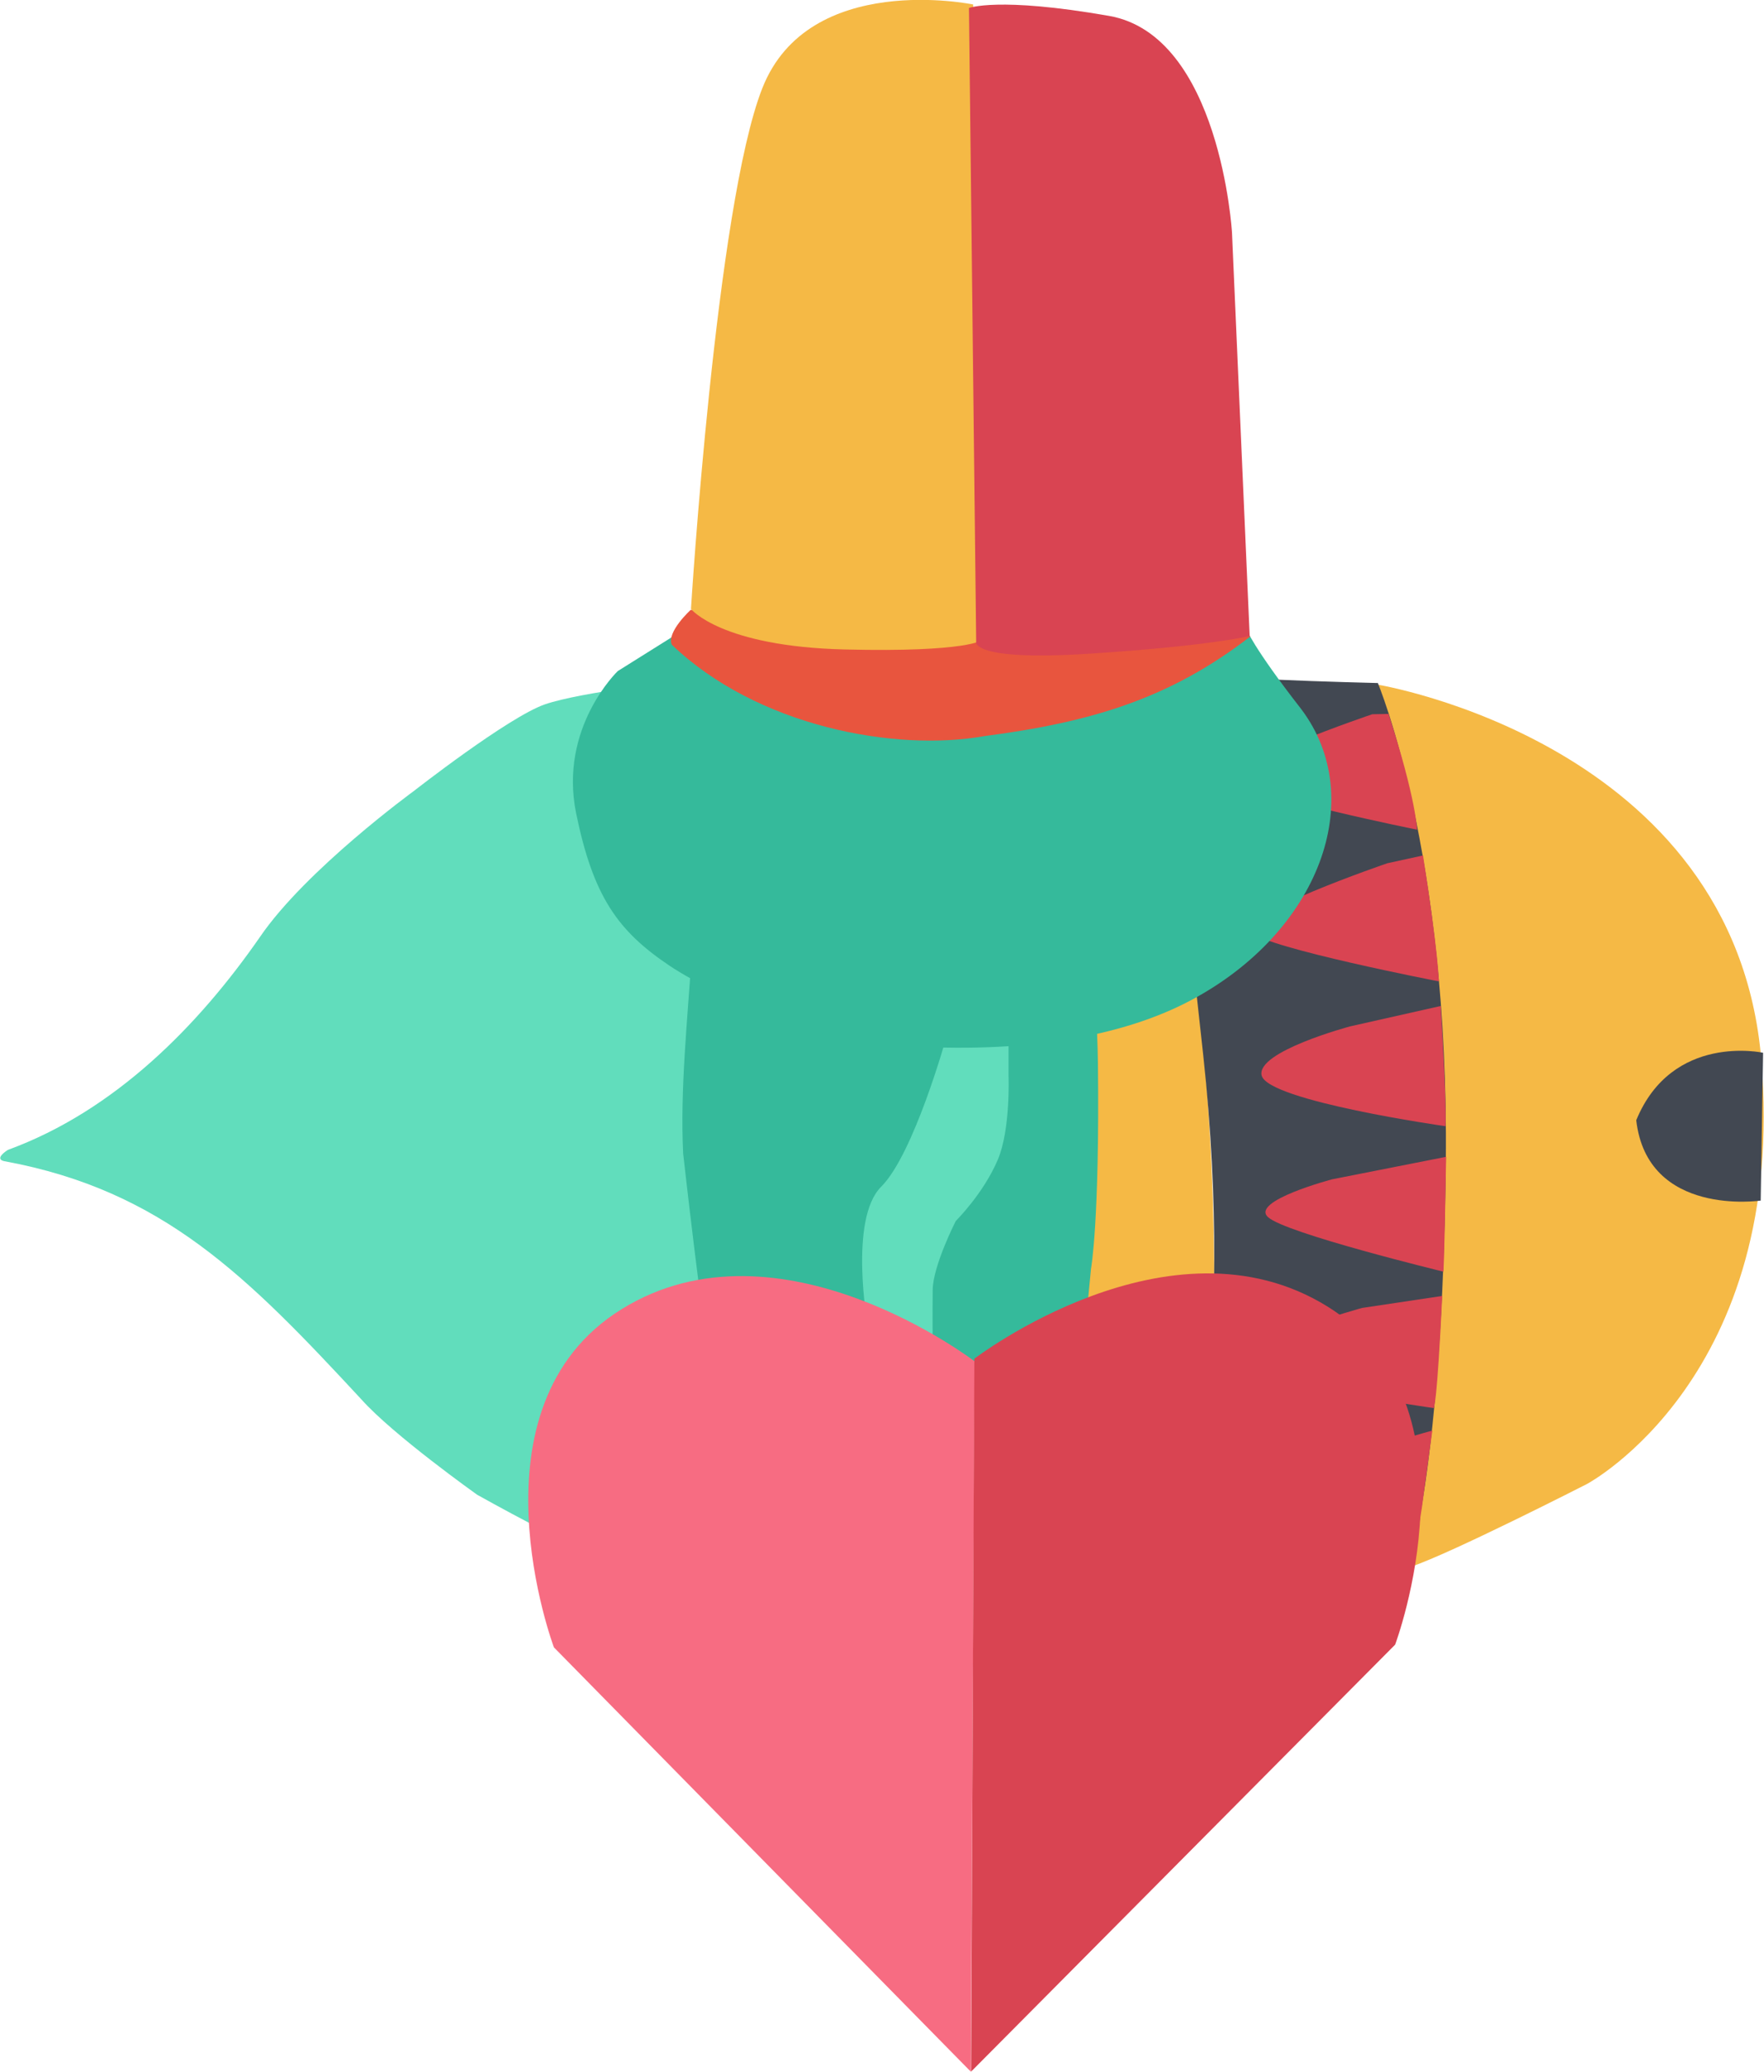
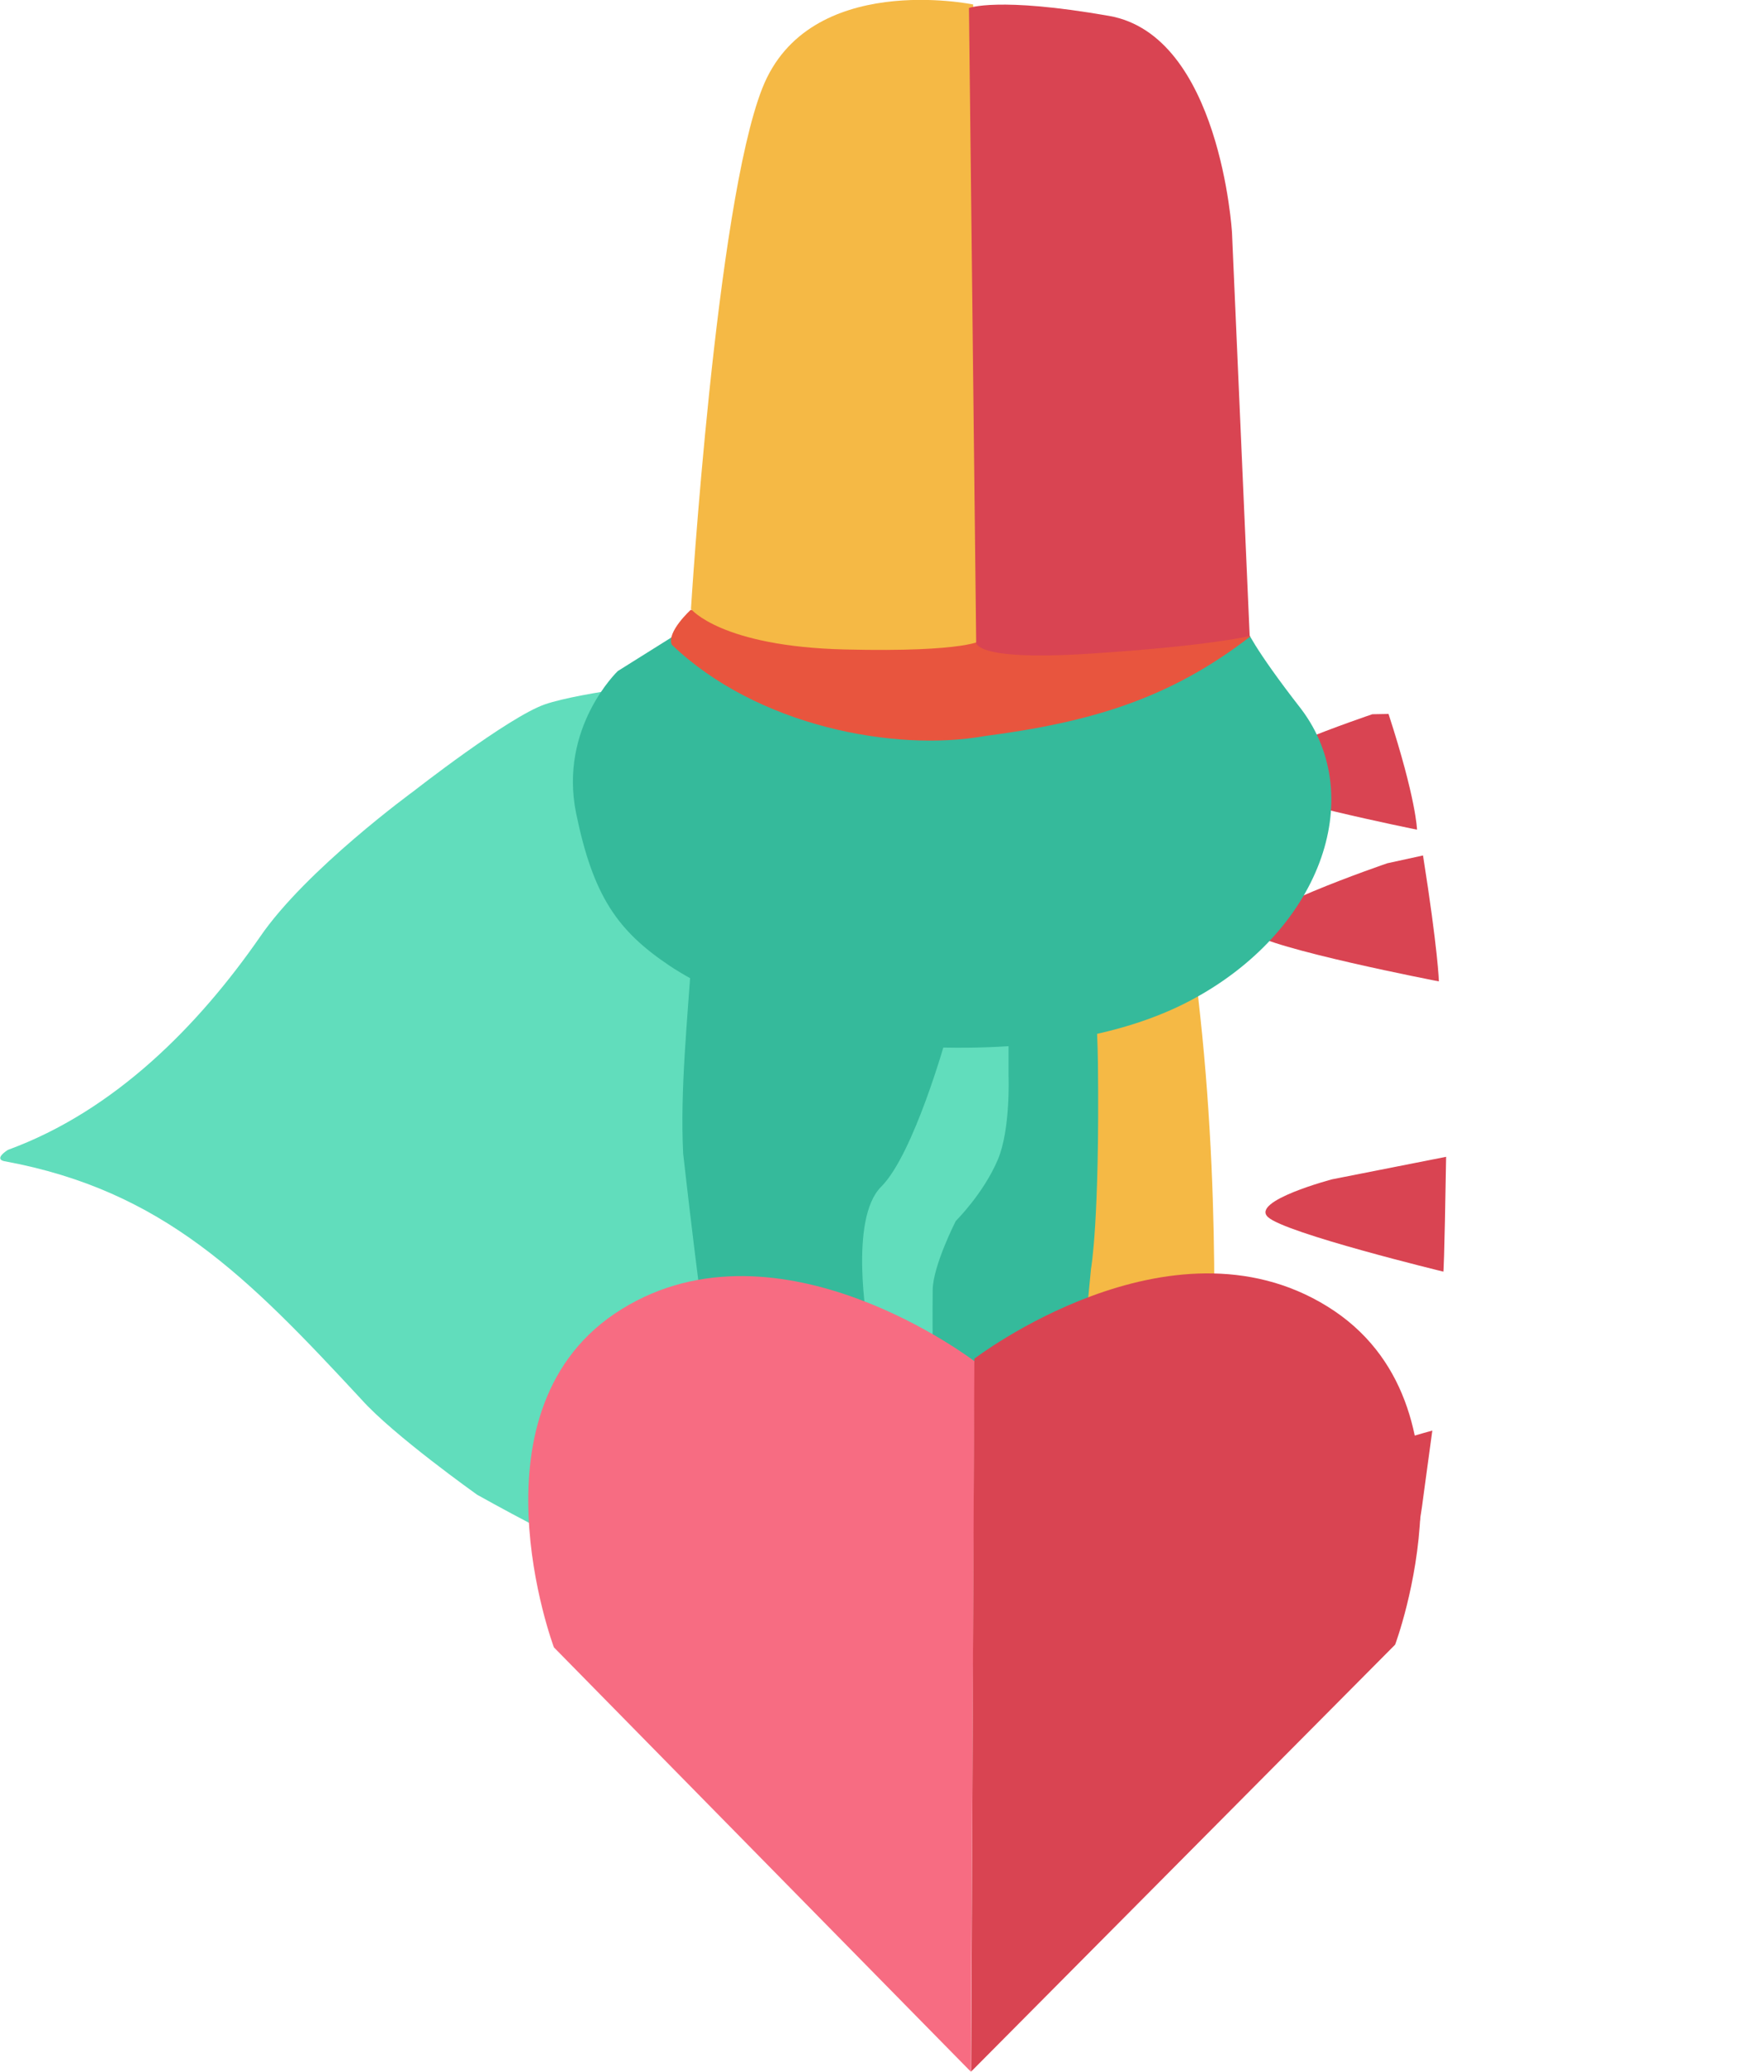
<svg xmlns="http://www.w3.org/2000/svg" width="5.882mm" height="6.909mm" viewBox="0 0 5.882 6.909" version="1.1" id="svg5" xml:space="preserve">
  <defs id="defs2" />
  <g id="layer1" transform="translate(-10.751,-16.132)">
    <g id="layer2" style="display:inline">
      <g id="layer3-4" style="display:inline;fill:#000000;fill-opacity:0" transform="rotate(90,8.893,17.803)">
        <path style="display:inline;fill:#35ba9b;fill-opacity:1;stroke-width:0.265" d="m 10.712,13.006 c 0,0 -0.069,0.048 -0.067,0.169 0.002,0.121 0.15,0.214 0.15,0.214 0,0 0.118,0.054 0.205,-0.002 0.073,-0.055 0.102,-0.114 0.102,-0.114 0,0 0.09,-0.134 0.031,-0.243 -0.076,-0.1 -0.057,-0.081 -0.057,-0.081 l -0.295,0.014 z" id="path2727" />
        <path style="display:inline;fill:#35ba9b;fill-opacity:1;stroke-width:0.265" d="m 9.696,12.418 c 0,0 0.402,0.593 0.981,0.585 0.578,-0.007 0.922,-0.146 0.922,-0.146 0,0 0.493,-0.213 0.613,-0.474 0.073,-0.098 -1.484,-0.184 -1.484,-0.184 0,0 -0.703,0 -1.032,0.22 z" id="path2671" />
        <path style="display:inline;fill:#f5b945;fill-opacity:1;stroke-width:0.265" d="m 9.555,12.059 c 0,0 0.037,0.175 0.064,0.23 0.027,0.054 0.082,0.137 0.082,0.137 0,0 0.542,-0.135 1.067,-0.142 0.528,-0.006 0.685,0.023 0.685,0.023 l 0.76,0.074 c 0,0 0.05,-0.039 0.101,-0.178 0.05,-0.14 0.085,-0.225 0.085,-0.225 l -0.472,-0.073 c 0,0 -0.624,-0.037 -1.318,0.038 -0.398,0.043 -1.054,0.116 -1.054,0.116 z" id="path2669" />
-         <path style="display:inline;fill:#f5b945;fill-opacity:1;stroke-width:0.265" d="m 9.505,11.353 c 0,0 0.194,-1.192 1.251,-1.281 1.058,-0.089 1.415,0.581 1.415,0.581 0,0 0.231,0.452 0.276,0.587 0.045,0.134 -0.902,-0.393 -2.943,0.114 z" id="path2332" />
-         <path style="display:inline;fill:#424852;fill-opacity:1;stroke-width:0.265" d="m 9.499,11.351 c 0,0 0.564,-0.238 1.597,-0.227 1.033,0.011 1.359,0.127 1.359,0.127 0,0 0.033,0.254 0.017,0.442 -0.017,0.188 -0.077,0.298 -0.077,0.298 0,0 -0.654,-0.167 -1.655,-0.058 -0.981,0.107 -1.185,0.13 -1.185,0.13 0,0 -0.072,-0.256 -0.066,-0.384 0.006,-0.127 0.011,-0.329 0.011,-0.329 z" id="path2454" />
-         <path style="display:inline;fill:#424852;fill-opacity:1;stroke-width:0.265" d="m 10.733,10.066 0.493,0.008 c 0,0 0.056,0.378 -0.268,0.415 -0.292,-0.12 -0.225,-0.423 -0.225,-0.423 z" id="path2334" />
        <path style="display:inline;fill:#d94452;fill-opacity:1;stroke-width:0.265" d="m 9.604,11.369 c 0,0 0.169,0.503 0.223,0.445 0.054,-0.058 0.162,-0.594 0.162,-0.594 0,0 -0.1,0.002 -0.386,0.095 z" id="path2392" />
        <path style="display:inline;fill:#d94452;fill-opacity:1;stroke-width:0.265" d="m 10.101,11.319 c 0,0 0.175,0.513 0.23,0.455 0.054,-0.058 0.164,-0.627 0.164,-0.627 0,0 -0.104,0.003 -0.42,0.053 z" id="path2396" />
        <path style="display:inline;fill:#d94452;fill-opacity:1;stroke-width:0.265" d="m 11.993,11.169 c 0,0 0.192,0.697 0.246,0.638 0.054,-0.058 0.13,-0.579 0.13,-0.579 0,0 -0.026,-0.013 -0.17,-0.031 z" id="path2398" />
-         <path style="display:inline;fill:#d94452;fill-opacity:1;stroke-width:0.291" d="m 10.645,11.443 c 0,0 0.084,0.315 0.164,0.295 0.085,-0.022 0.169,-0.613 0.169,-0.613 0,0 -0.062,-0.005 -0.401,0.016 z" id="path2663" />
        <path style="display:inline;fill:#d94452;fill-opacity:1;stroke-width:0.265" d="m 11.155,11.503 c 0,0 0.072,0.273 0.126,0.214 0.054,-0.058 0.182,-0.585 0.182,-0.585 0,0 -0.013,-0.003 -0.383,-0.009 z" id="path2665" />
-         <path style="display:inline;fill:#d94452;fill-opacity:1;stroke-width:0.265" d="m 11.584,11.403 c 0,0 0.102,0.378 0.177,0.358 0.077,-0.021 0.157,-0.597 0.157,-0.597 0,0 -0.011,-0.011 -0.374,-0.028 z" id="path2667" />
+         <path style="display:inline;fill:#d94452;fill-opacity:1;stroke-width:0.265" d="m 11.584,11.403 z" id="path2667" />
      </g>
      <g id="layer3" style="display:inline" transform="rotate(-90,15.435,14.909)">
        <path style="display:none;opacity:1;fill:#d94452;fill-opacity:1;stroke-width:0.265" d="m 10.523,14.349 c 0,0 -0.094,-0.007 -0.141,-0.121 -0.047,-0.114 -0.027,-0.276 -0.027,-0.276 0,0 0.007,0 0.034,-0.141 0.027,-0.141 0.034,-0.39 0.034,-0.39 l -0.02,-0.256 0.067,-0.074 h 0.081 l 0.141,0.121 c 0,0 -0.04,0.047 -0.04,0.108 0,0.061 -0.02,0.155 -0.007,0.242 0.013,0.087 0.007,0.134 -0.034,0.195 -0.04,0.061 -0.047,0.087 -0.04,0.155 0.007,0.067 0.054,0.101 0.074,0.155 0.02,0.054 0.027,0.141 -0.007,0.195 -0.034,0.054 -0.114,0.087 -0.114,0.087 z" id="path23325" />
        <path style="display:inline;opacity:1;fill:#61ddbc;fill-opacity:1;stroke-width:0.265" d="m 8.96,12.556 c 0,0 0,-0.154 0.038,-0.277 0.038,-0.123 0.229,-0.463 0.229,-0.463 0,0 0.199,-0.28 0.318,-0.386 0.411,-0.381 0.696,-0.661 0.794,-1.188 0,0 0.004,-0.042 0.038,0.009 0.131,0.359 0.418,0.638 0.709,0.84 0.225,0.153 0.488,0.514 0.488,0.514 0,0 0.246,0.314 0.289,0.437 0.042,0.123 0.078,0.455 0.078,0.455 l -0.455,0.067 -2.394,0.076 z" id="path20425" />
        <path style="display:inline;opacity:1;fill:#35ba9b;fill-opacity:1;stroke-width:0.265" d="m 10.386,13.206 c 0,0 -0.205,0.168 -0.54,0.19 -0.678,-0.011 -0.893,-0.242 -0.885,-0.84 0,0 0.356,0.094 0.597,0.052 0.241,-0.042 0.807,-0.105 0.807,-0.105 0.416,-0.021 0.937,0.098 1.279,0 0.241,-0.073 0.283,-0.063 0.283,-0.063 0,0 0.031,0.063 0,0.189 -0.031,0.126 -0.126,0.43 -0.377,0.566 -0.252,0.136 -0.482,0.189 -0.608,0.178 -0.126,-0.01 -0.347,-0.217 -0.347,-0.217 0,0 -0.045,-0.048 -0.113,-0.036 -0.063,0.011 -0.072,0.051 -0.072,0.051 z" id="path20369" />
      </g>
      <g id="layer7" style="display:inline" transform="translate(3.126,6.012)">
        <path style="display:inline;opacity:1;fill:#61ddbc;fill-opacity:1;stroke-width:0.265;stroke-dasharray:none" d="m 10.78,13.581 c 0,0 -0.108,0.389 -0.217,0.497 -0.108,0.108 -0.045,0.461 -0.045,0.461 0,0 0.018,0.108 0.063,0.127 0.045,0.018 0.154,-0.063 0.154,-0.063 0,0 -0.001,-0.097 0,-0.181 0.001,-0.081 0.077,-0.23 0.077,-0.23 0,0 0.092,-0.091 0.14,-0.204 0.043,-0.101 0.036,-0.28 0.036,-0.28 v -0.145 z" id="path49328" />
        <path style="display:inline;opacity:1;fill:#35ba9b;fill-opacity:1;stroke-width:0.265;stroke-dasharray:none" d="m 9.87,12.242 -0.185,0.116 c 0,0 -0.197,0.188 -0.139,0.474 0.057,0.278 0.139,0.393 0.312,0.509 0.174,0.116 0.579,0.278 0.764,0.266 0.421,0.029 0.747,-0.031 0.972,-0.15 0.431,-0.228 0.594,-0.675 0.37,-0.972 -0.162,-0.208 -0.184,-0.269 -0.184,-0.269 z" id="path47148" />
        <path style="display:inline;opacity:1;fill:#e8553e;fill-opacity:1;stroke-width:0.265;stroke-dasharray:none" d="m 9.928,12.154 c 0,0 -0.081,0.074 -0.063,0.116 0.285,0.273 0.745,0.358 1.042,0.305 0.352,-0.046 0.617,-0.123 0.888,-0.333 l -0.296,-0.042 z" id="path47146" />
        <path style="display:inline;opacity:1;fill:#f5b945;fill-opacity:1;stroke-width:0.265;stroke-dasharray:none" d="m 10.87,10.135 c 0,0 -0.548,-0.114 -0.703,0.279 -0.155,0.393 -0.238,1.737 -0.238,1.737 0,0 0.1,0.125 0.513,0.135 0.414,0.01 0.459,-0.032 0.459,-0.032 z" id="path44910" />
        <path style="display:inline;opacity:1;fill:#d94452;fill-opacity:1;stroke-width:0.265;stroke-dasharray:none" d="m 10.856,10.147 0.024,2.112 c 0,0 -0.024,0.067 0.379,0.041 0.403,-0.026 0.533,-0.059 0.533,-0.059 l -0.059,-1.346 c 0,0 -0.039,-0.657 -0.41,-0.722 -0.371,-0.065 -0.468,-0.026 -0.468,-0.026 z" id="path44912" />
      </g>
      <g id="layer11" style="display:inline" transform="translate(-91.922,-76.078)">
        <path style="display:inline;opacity:1;fill:#f76c82;fill-opacity:1;stroke-width:0.265" d="m 105.923,96.752 -0.013,2.367 -1.39,-1.415 c 0,0 -0.301,-0.802 0.226,-1.128 0.526,-0.326 1.178,0.175 1.178,0.175 z" id="path82306" />
        <path style="display:inline;fill:#d94452;fill-opacity:1;stroke-width:0.265" d="m 105.922,96.743 -0.011,2.376 1.414,-1.424 c 0,0 0.301,-0.802 -0.226,-1.128 -0.526,-0.326 -1.178,0.175 -1.178,0.175 z" id="path82306-2" />
      </g>
    </g>
  </g>
</svg>